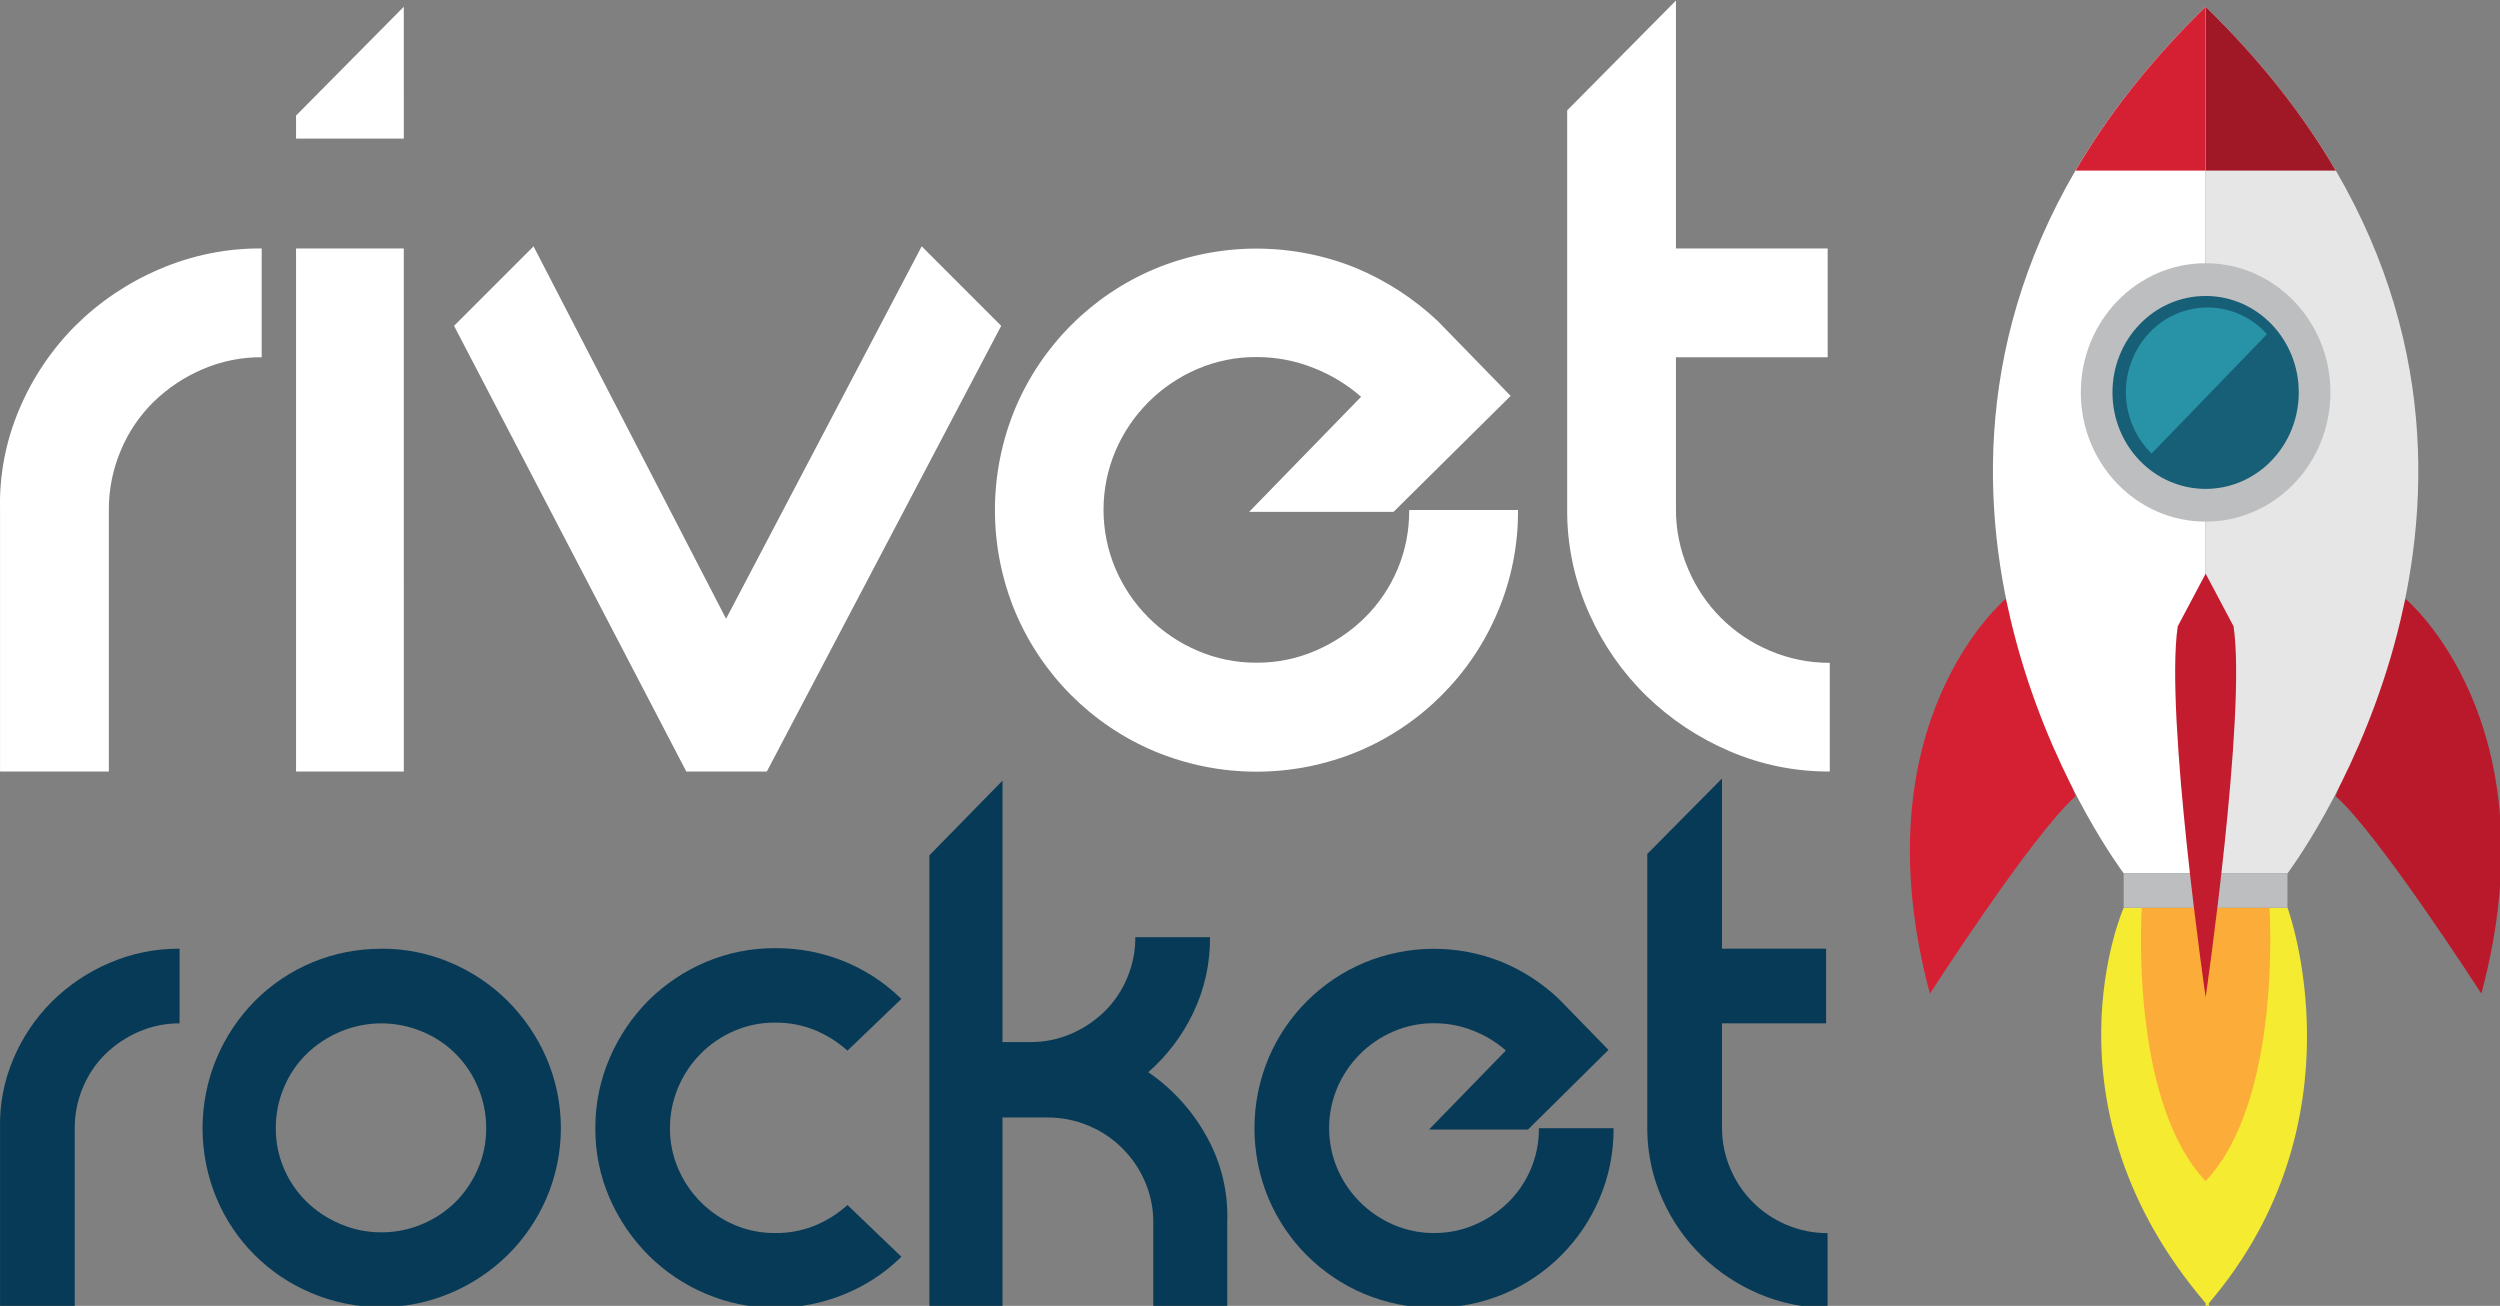
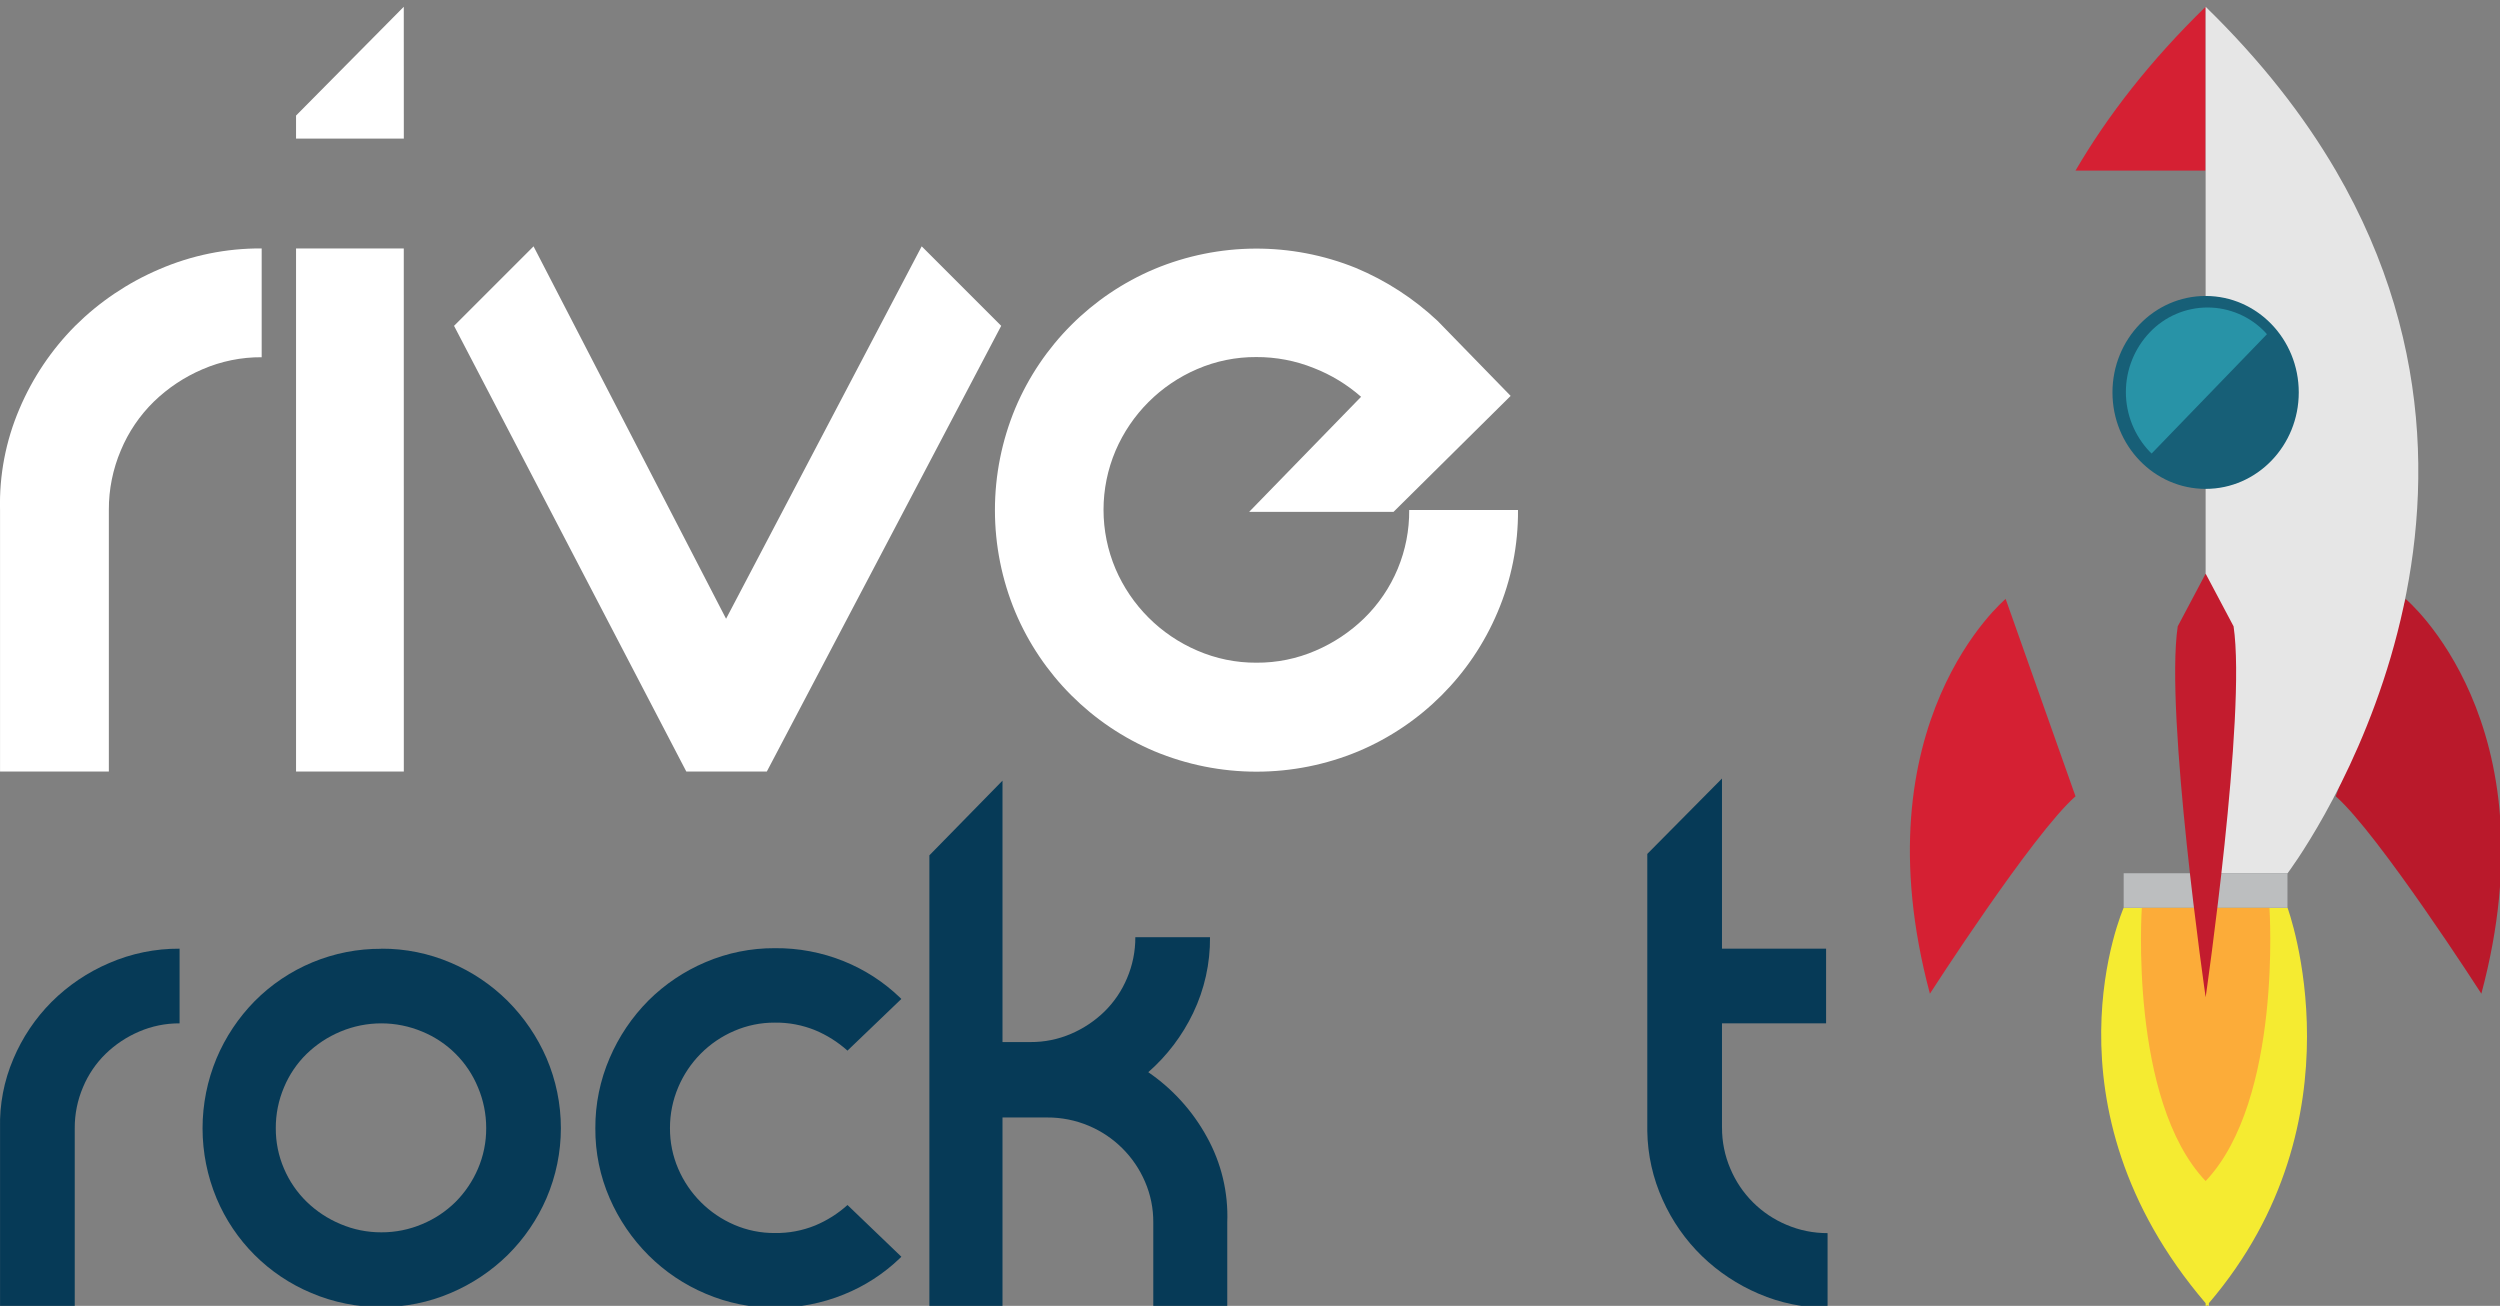
<svg xmlns="http://www.w3.org/2000/svg" width="582" height="304" viewBox="0 0 582 304" fill="none">
  <rect x="0" y="0" width="582" height="304" fill="#808080" stroke="none" />
  <g clip-path="url(#clip0_505_34)">
    <path d="M0.01 118.725C-0.196 110.656 1.338 102.637 4.51 95.215C7.564 87.989 11.977 81.417 17.509 75.855C23.125 70.276 29.749 65.813 37.029 62.705C44.568 59.439 52.704 57.781 60.919 57.835V83.165C56.185 83.133 51.496 84.087 47.15 85.965C42.94 87.763 39.096 90.319 35.809 93.505C32.519 96.725 29.91 100.575 28.14 104.825C26.269 109.215 25.316 113.942 25.34 118.715V179.605H0.01V118.725Z" fill="white" />
    <path d="M94.01 32.265H68.92V26.905L94 1.575L94.01 32.265ZM94.01 179.605H68.92V57.835H94L94.01 179.605Z" fill="white" />
    <path d="M214.569 57.345L233.079 75.855L178.519 179.605H159.769L105.699 75.855L124.209 57.345L169.029 144.045L214.569 57.345Z" fill="white" />
    <path d="M292.5 154.275C297.231 154.306 301.917 153.352 306.26 151.475C310.468 149.676 314.309 147.116 317.59 143.925C320.943 140.647 323.599 136.725 325.399 132.395C327.198 128.064 328.103 123.414 328.06 118.725H353.39C353.454 126.894 351.837 134.988 348.64 142.505C342.476 157.11 330.854 168.731 316.25 174.895C308.726 178.031 300.656 179.645 292.505 179.645C284.354 179.645 276.283 178.031 268.76 174.895C254.155 168.731 242.534 157.11 236.37 142.505C233.234 134.981 231.62 126.911 231.62 118.76C231.62 110.609 233.234 102.539 236.37 95.015C242.534 80.411 254.155 68.789 268.76 62.625C283.745 56.379 300.588 56.289 315.64 62.375C322.657 65.307 329.092 69.473 334.64 74.675L335.12 75.165L351.68 92.165L324.41 119.165H290.8L316.86 92.375C313.611 89.52 309.889 87.256 305.86 85.685C301.601 83.971 297.05 83.101 292.46 83.125C287.729 83.095 283.043 84.048 278.7 85.925C270.163 89.586 263.36 96.388 259.7 104.925C257.852 109.277 256.9 113.957 256.9 118.685C256.9 123.413 257.852 128.093 259.7 132.445C263.363 140.98 270.165 147.782 278.7 151.445C283.053 153.338 287.753 154.302 292.5 154.275V154.275Z" fill="white" />
-     <path d="M390.16 118.505C390.141 123.275 391.097 127.998 392.97 132.385C396.574 141.025 403.441 147.896 412.08 151.505C416.471 153.376 421.197 154.328 425.97 154.305V179.605C417.932 179.657 409.971 178.039 402.59 174.855C395.45 171.805 388.929 167.474 383.35 162.075C377.766 156.635 373.26 150.188 370.07 143.075C366.732 135.726 364.952 127.766 364.84 119.695V25.695L390.16 0.125V57.835H425.48V83.165H390.16V118.505Z" fill="white" />
    <path d="M466.916 139.43C466.916 139.43 432.37 168.168 449.283 231.327C449.283 231.327 473.234 194.098 483.179 185.382L466.916 139.43Z" fill="#D52033" />
-     <path d="M513.47 1.575V203.293H494.389C494.389 203.293 434.154 123.788 483.161 39.709C490.607 26.986 500.493 14.215 513.47 1.575Z" fill="white" />
    <path d="M513.47 1.575V39.709L483.179 39.709C490.607 26.986 500.493 14.215 513.47 1.575Z" fill="#D52033" />
    <path d="M560.025 139.43C560.025 139.43 594.572 168.168 577.659 231.327C577.659 231.327 553.702 194.098 543.763 185.382L560.025 139.43Z" fill="#BA192B" />
    <path d="M513.471 1.575V203.293H532.552C532.552 203.293 592.787 123.788 543.78 39.709C536.334 26.986 526.448 14.215 513.471 1.575Z" fill="#E6E6E6" />
-     <path d="M513.471 1.575V39.709L543.762 39.709C536.334 26.986 526.448 14.215 513.471 1.575Z" fill="#A01826" />
-     <path d="M542.522 91.357C542.522 74.746 529.522 61.278 513.472 61.278C497.422 61.278 484.415 74.746 484.415 91.357C484.415 107.969 497.416 121.436 513.472 121.436C529.527 121.436 542.522 107.945 542.522 91.357Z" fill="#BCBEBF" />
    <path d="M535.152 91.357C535.152 78.947 525.449 68.901 513.471 68.901C501.492 68.901 491.783 78.947 491.783 91.357C491.783 103.767 501.492 113.813 513.471 113.813C525.449 113.813 535.152 103.755 535.152 91.357Z" fill="#175F77" />
    <path d="M527.742 77.807C527.612 77.653 527.494 77.499 527.352 77.358C525.621 75.534 523.537 74.083 521.226 73.091C518.916 72.099 516.428 71.587 513.914 71.587C511.4 71.587 508.912 72.099 506.602 73.091C504.292 74.083 502.207 75.534 500.476 77.358C496.9 81.106 494.904 86.088 494.904 91.268C494.904 96.449 496.9 101.431 500.476 105.179C500.612 105.321 500.766 105.445 500.902 105.581L527.742 77.807Z" fill="#2893A7" />
    <path d="M514.221 303.386C550.735 260.626 532.54 211.33 532.54 211.33H494.389C494.389 211.33 474.079 257.252 513.471 303.386V304.273C513.601 304.131 513.719 303.977 513.843 303.829C513.979 303.977 514.091 304.131 514.221 304.273V303.386Z" fill="#F5EB31" />
    <path d="M532.523 203.292H494.39V211.329H532.523V203.292Z" fill="#BCBEBF" />
    <path d="M528.327 211.359H498.615C498.615 211.359 495.566 256.081 513.471 274.95C531.377 256.052 528.327 211.359 528.327 211.359Z" fill="#FCAC39" />
    <path d="M519.977 145.813L513.476 133.551L506.976 145.813C503.939 166.248 513.476 232.155 513.476 232.155C513.476 232.155 523.014 166.248 519.977 145.813Z" fill="#C31C2E" />
    <path d="M0.012 262.648C-0.127 257.109 0.929 251.605 3.108 246.511C5.2 241.548 8.23 237.036 12.031 233.222C15.882 229.391 20.427 226.328 25.423 224.196C30.593 221.956 36.173 220.818 41.807 220.853V238.239C38.56 238.219 35.343 238.873 32.362 240.161C29.475 241.395 26.839 243.15 24.585 245.337C22.327 247.547 20.536 250.19 19.321 253.107C18.037 256.121 17.383 259.365 17.399 262.641V304.436H0.012V262.648Z" fill="#063A57" />
    <path d="M88.778 220.853C94.321 220.824 99.811 221.934 104.908 224.113C109.87 226.205 114.382 229.235 118.197 233.036C122.013 236.862 125.077 241.369 127.23 246.325C129.435 251.476 130.573 257.021 130.573 262.624C130.573 268.227 129.435 273.772 127.23 278.922C125.093 283.867 122.029 288.357 118.204 292.149C114.371 295.912 109.862 298.919 104.915 301.011C99.818 303.19 94.328 304.3 88.784 304.271C83.184 304.311 77.636 303.202 72.482 301.011C62.518 296.847 54.591 288.93 50.414 278.97C48.262 273.806 47.154 268.267 47.154 262.672C47.154 257.077 48.262 251.537 50.414 246.373C52.501 241.424 55.505 236.915 59.269 233.084C63.128 229.187 67.727 226.1 72.796 224.004C77.864 221.909 83.3 220.846 88.784 220.88L88.778 220.853ZM88.778 286.885C92.051 286.9 95.293 286.246 98.305 284.963C101.208 283.754 103.849 281.994 106.082 279.78C108.278 277.567 110.036 274.959 111.264 272.093C112.549 269.111 113.204 265.895 113.186 262.648C113.198 259.372 112.544 256.129 111.264 253.114C110.065 250.205 108.302 247.563 106.077 245.34C103.851 243.117 101.207 241.357 98.298 240.161C95.282 238.893 92.043 238.239 88.771 238.239C85.499 238.239 82.26 238.893 79.243 240.161C76.326 241.381 73.662 243.137 71.391 245.337C69.132 247.547 67.342 250.19 66.126 253.107C64.842 256.12 64.188 259.365 64.204 262.641C64.183 265.888 64.838 269.105 66.126 272.086C67.359 274.97 69.147 277.582 71.391 279.773C73.664 281.977 76.33 283.734 79.25 284.956C82.261 286.241 85.504 286.898 88.778 286.885V286.885Z" fill="#063A57" />
    <path d="M180.385 287.049C183.591 287.097 186.775 286.501 189.747 285.299C192.516 284.147 195.069 282.534 197.298 280.528L209.838 292.568L209.502 292.904C205.736 296.528 201.308 299.394 196.46 301.347C191.366 303.422 185.913 304.472 180.412 304.436C174.869 304.464 169.379 303.355 164.282 301.175C159.319 299.085 154.806 296.055 150.993 292.252C147.167 288.434 144.095 283.928 141.939 278.97C139.696 273.833 138.557 268.281 138.597 262.675C138.563 257.041 139.701 251.461 141.939 246.291C144.075 241.3 147.138 236.761 150.966 232.913C154.784 229.116 159.295 226.087 164.254 223.989C169.353 221.815 174.842 220.708 180.385 220.736C185.889 220.682 191.35 221.715 196.454 223.777C201.3 225.732 205.727 228.598 209.495 232.219L209.832 232.556L197.291 244.588C195.06 242.587 192.507 240.977 189.741 239.825C186.768 238.62 183.585 238.022 180.378 238.068C177.13 238.049 173.914 238.706 170.933 239.996C165.052 242.515 160.377 247.218 157.891 253.114C156.611 256.128 155.958 259.372 155.97 262.648C155.952 265.895 156.606 269.11 157.891 272.093C160.41 277.948 165.077 282.616 170.933 285.134C173.917 286.421 177.136 287.073 180.385 287.049V287.049Z" fill="#063A57" />
    <path d="M267.318 249.606C272.978 253.482 277.645 258.637 280.943 264.652C284.327 270.724 285.975 277.611 285.707 284.558V304.463H268.485V284.558C268.506 281.31 267.851 278.094 266.563 275.113C264.046 269.227 259.34 264.55 253.439 262.071C250.372 260.78 247.074 260.126 243.747 260.149H233.382V304.436H216.359V199.121L233.382 181.734V242.591H239.903C243.15 242.611 246.367 241.957 249.348 240.669C252.234 239.434 254.869 237.677 257.118 235.487C259.374 233.272 261.165 230.627 262.383 227.71C263.666 224.698 264.32 221.456 264.305 218.182H281.691C281.746 224.285 280.403 230.32 277.765 235.823C275.254 241.078 271.699 245.768 267.318 249.606V249.606Z" fill="#063A57" />
-     <path d="M333.852 287.049C337.099 287.07 340.315 286.416 343.296 285.127C346.183 283.892 348.817 282.135 351.067 279.945C353.368 277.694 355.191 275.002 356.427 272.03C357.663 269.058 358.286 265.867 358.26 262.648H375.64C375.683 268.254 374.575 273.809 372.386 278.97C368.155 288.997 360.175 296.975 350.147 301.203C344.982 303.355 339.443 304.463 333.848 304.463C328.253 304.463 322.714 303.355 317.549 301.203C307.517 296.976 299.532 288.999 295.296 278.97C293.144 273.806 292.036 268.267 292.036 262.672C292.036 257.077 293.144 251.537 295.296 246.373C299.527 236.348 307.504 228.371 317.529 224.14C327.815 219.853 339.376 219.792 349.707 223.969C354.526 225.978 358.944 228.838 362.749 232.412L363.085 232.748L374.452 244.417L355.727 262.95H332.678L350.565 244.561C348.337 242.6 345.781 241.046 343.015 239.969C340.095 238.792 336.973 238.195 333.824 238.212C330.577 238.191 327.36 238.845 324.379 240.134C318.519 242.645 313.849 247.315 311.337 253.175C310.069 256.163 309.416 259.375 309.416 262.62C309.416 265.866 310.069 269.078 311.337 272.065C313.85 277.925 318.519 282.594 324.379 285.107C327.367 286.406 330.593 287.068 333.852 287.049Z" fill="#063A57" />
    <path d="M400.885 262.497C400.869 265.77 401.524 269.012 402.807 272.024C405.281 277.957 409.997 282.674 415.931 285.148C418.942 286.431 422.184 287.085 425.458 287.07V304.436C419.941 304.471 414.476 303.361 409.41 301.175C404.507 299.081 400.029 296.108 396.197 292.403C392.366 288.669 389.275 284.244 387.088 279.362C384.795 274.318 383.57 268.854 383.491 263.313V198.792L400.878 181.24V220.853H425.115V238.239H400.878V262.497H400.885Z" fill="#063A57" />
  </g>
  <defs>
    <clipPath id="clip0_505_34">
      <rect width="582" height="304" fill="white" />
    </clipPath>
  </defs>
</svg>